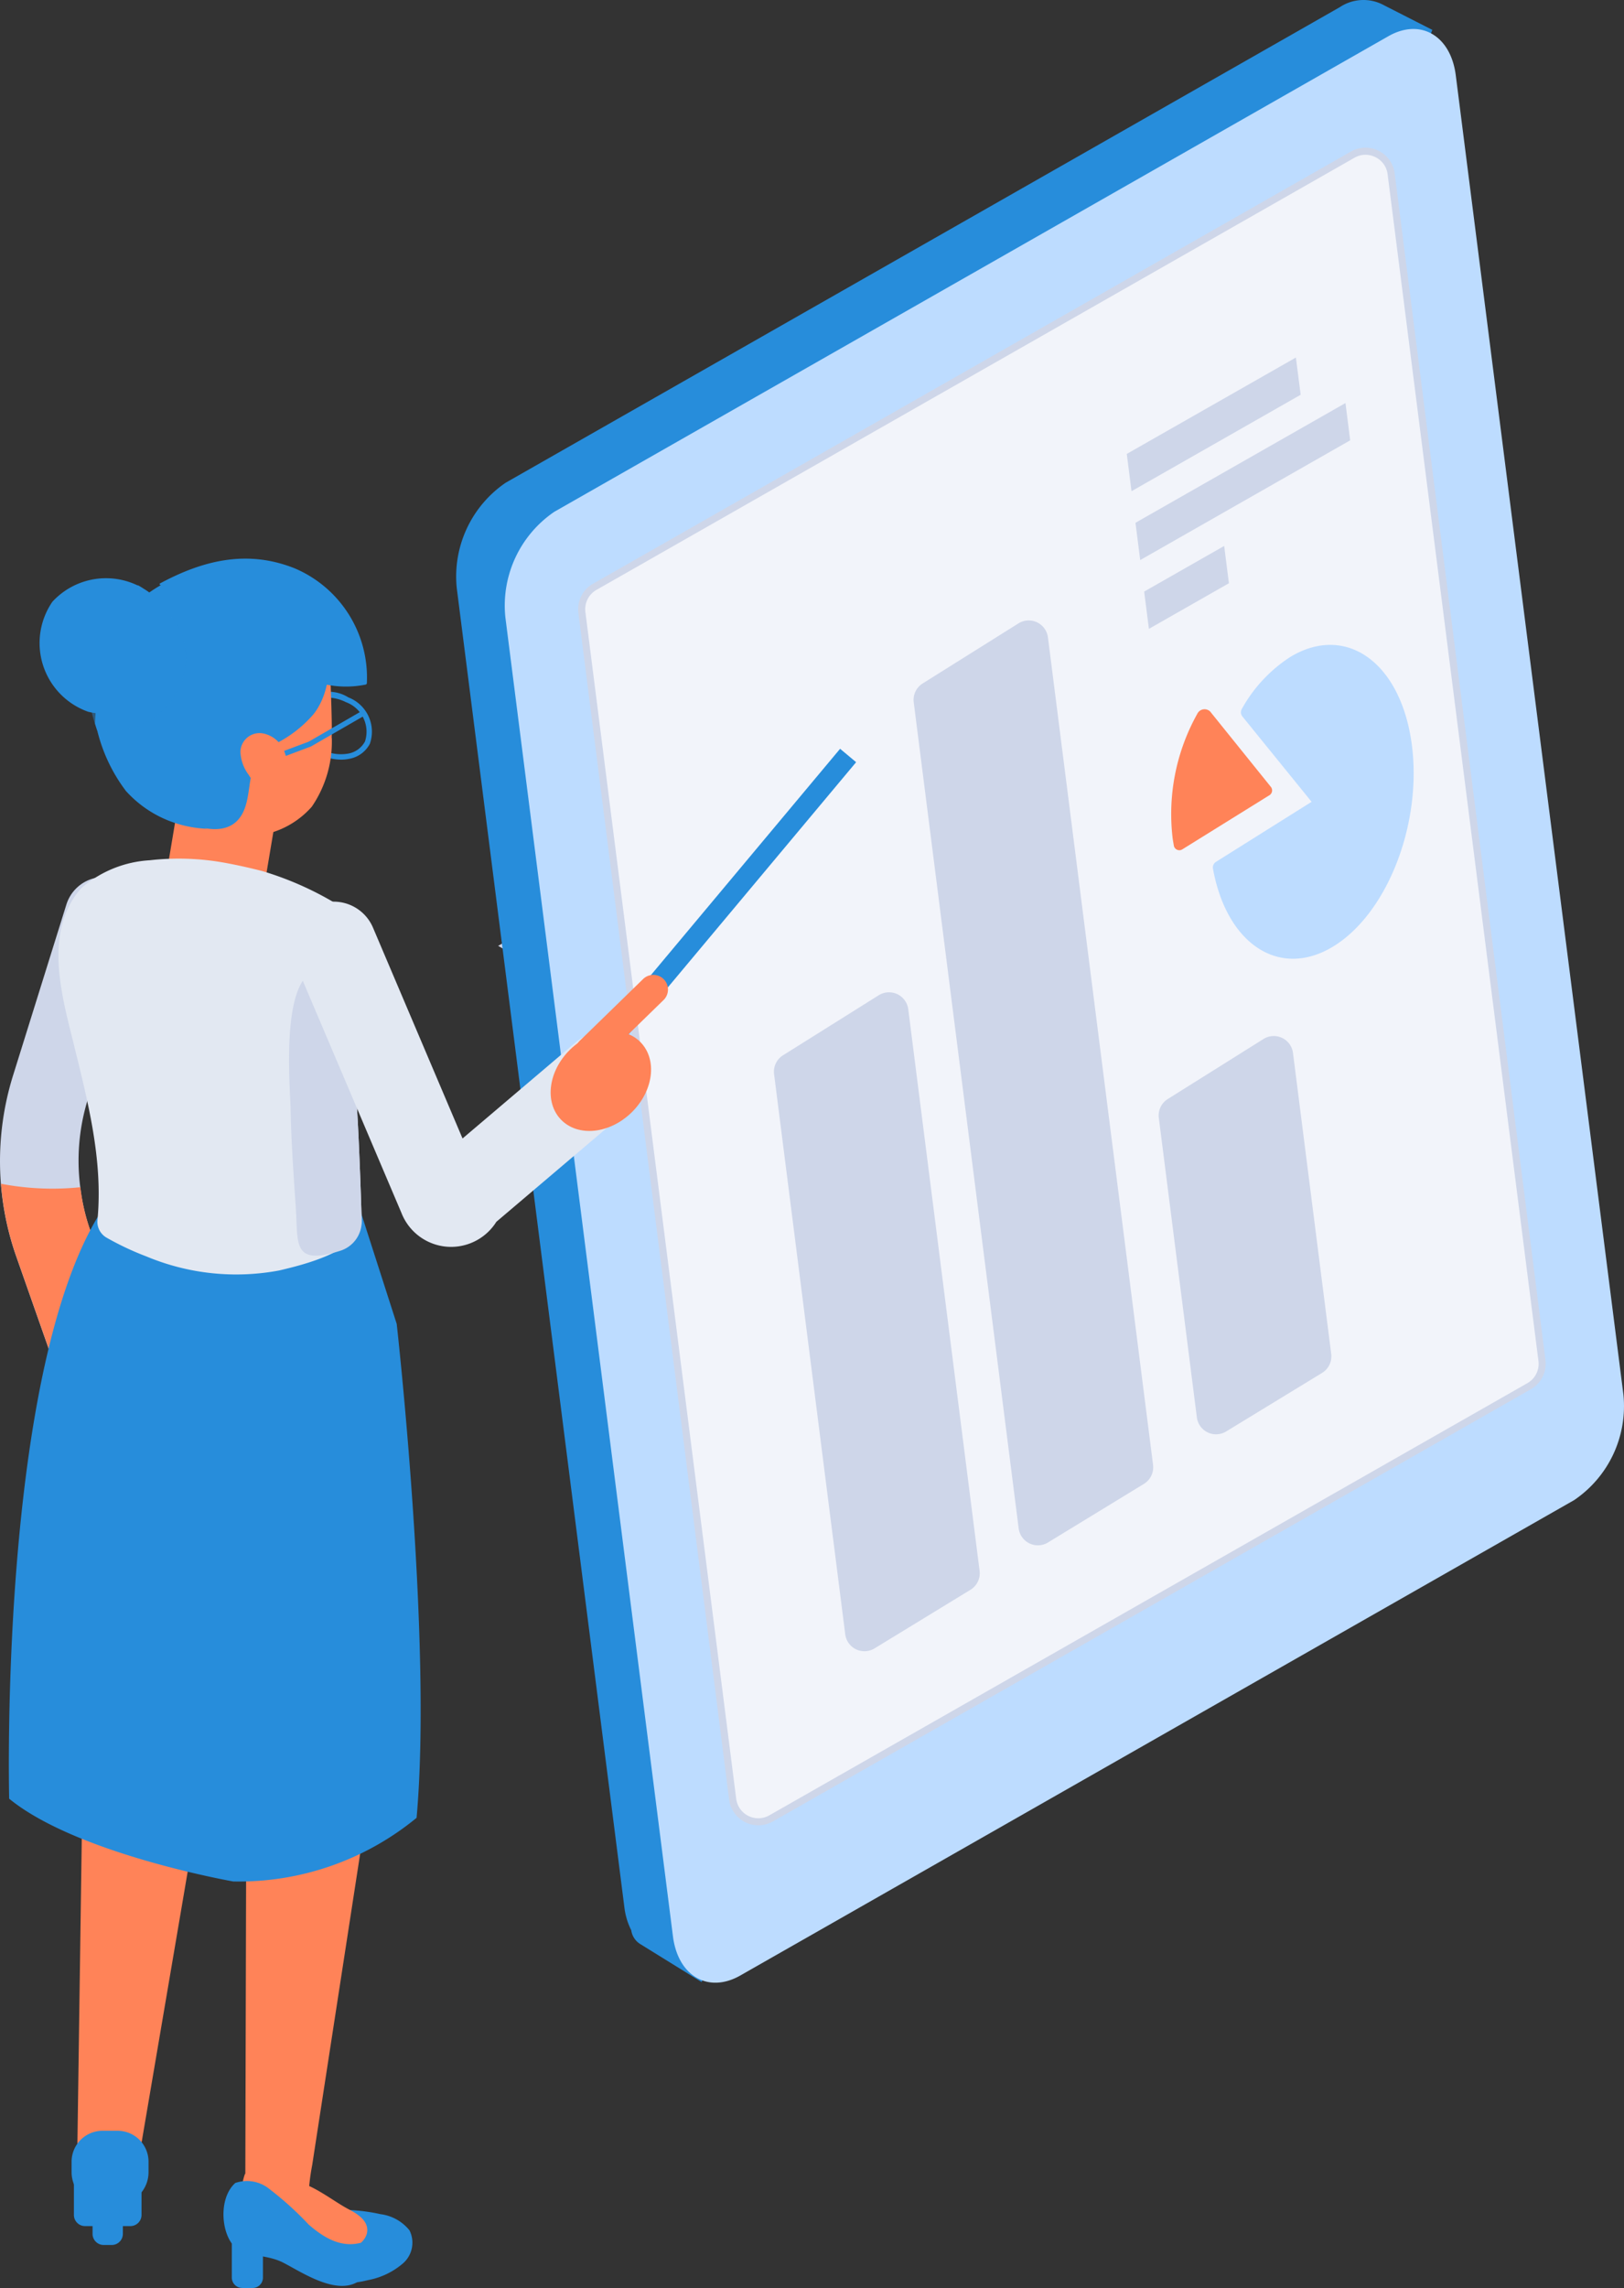
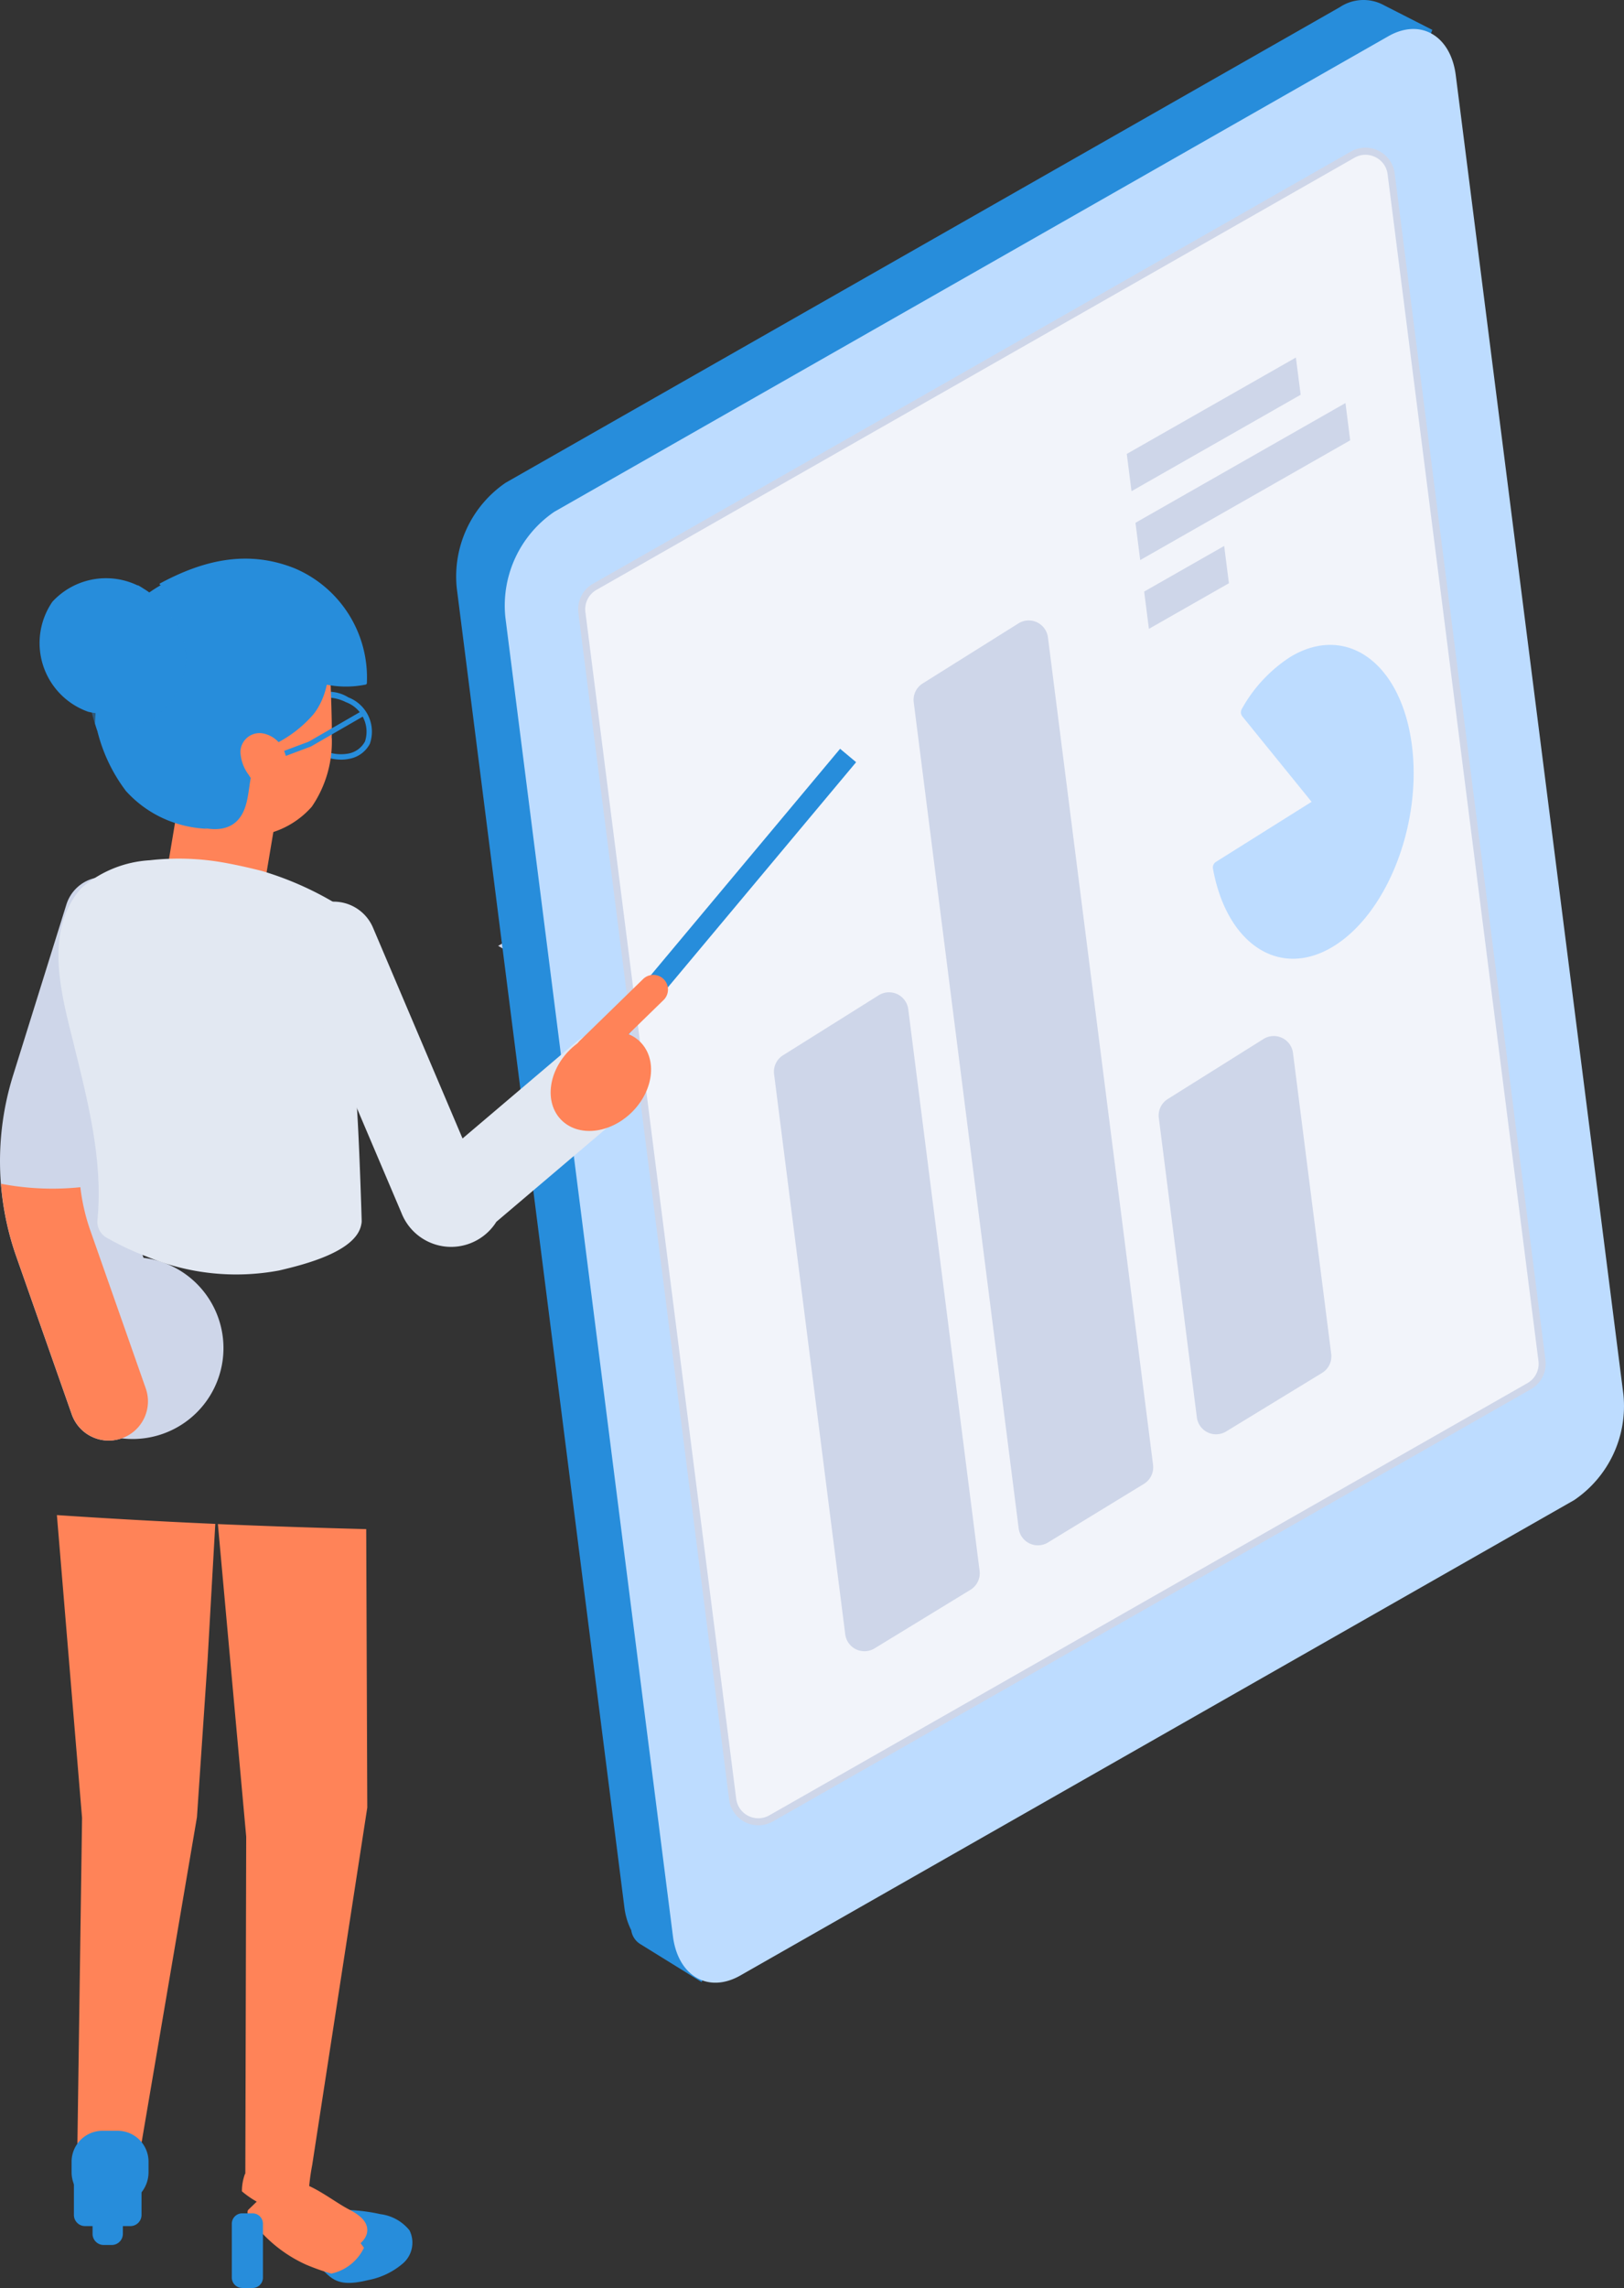
<svg xmlns="http://www.w3.org/2000/svg" id="イラスト_自己資本比率" width="116.672" height="164.32" viewBox="0 0 116.672 164.32">
  <rect x="0" y="0" width="116.672" height="164.32" fill="#333333" stroke="none" />
  <defs>
    <clipPath id="clip-path">
      <rect id="長方形_1718" data-name="長方形 1718" width="116.672" height="164.32" fill="none" />
    </clipPath>
    <clipPath id="clip-path-3">
      <rect id="長方形_1713" data-name="長方形 1713" width="4.007" height="4.639" transform="translate(15.882 58.147)" fill="none" />
    </clipPath>
    <clipPath id="clip-path-5">
      <rect id="長方形_1715" data-name="長方形 1715" width="7.188" height="9.944" transform="translate(6.184 42.567)" fill="none" />
    </clipPath>
    <clipPath id="clip-path-6">
      <rect id="長方形_1714" data-name="長方形 1714" width="7.167" height="9.942" transform="translate(6.184 42.569)" fill="none" />
    </clipPath>
  </defs>
  <g id="グループ_3066" data-name="グループ 3066" clip-path="url(#clip-path)">
    <path id="パス_3108" data-name="パス 3108" d="M37.881,69.144,35.789,67.93l1.474-.851L39.355,68.3Z" fill="#ced6e9" />
    <path id="パス_3109" data-name="パス 3109" d="M106.894,74.013,104.8,72.8l1.474-.851,2.092,1.216Z" fill="#ced6e9" />
    <g id="グループ_3056" data-name="グループ 3056">
      <g id="グループ_3055" data-name="グループ 3055" clip-path="url(#clip-path)">
        <path id="パス_3110" data-name="パス 3110" d="M102.9,2.146,99.438.382a3.064,3.064,0,0,0-3.183.133l-59.92,34.15a8.153,8.153,0,0,0-3.52,7.572L44.857,136.98a4.928,4.928,0,0,0,.493,1.646,1.394,1.394,0,0,0,.657,1l4.4,2.724,1.411-3.769,57.8-32.944a8.156,8.156,0,0,0,3.521-7.572L101.441,6.052Z" fill="#278ddb" />
        <path id="パス_3111" data-name="パス 3111" d="M113.107,107.726l-59.92,34.151c-2.3,1.31-4.477.047-4.84-2.808L36.306,44.326a8.153,8.153,0,0,1,3.52-7.572L99.746,2.6c2.3-1.31,4.477-.047,4.84,2.807l12.043,94.744a8.153,8.153,0,0,1-3.52,7.572" fill="#bddcff" />
        <path id="パス_3112" data-name="パス 3112" d="M109.852,99.557,55.4,130.589a1.861,1.861,0,0,1-2.765-1.382L41.807,43.989a1.86,1.86,0,0,1,.924-1.85L97.18,11.107a1.86,1.86,0,0,1,2.765,1.381L110.78,97.707a1.86,1.86,0,0,1-.924,1.85" fill="#f2f4fa" />
        <path id="パス_3113" data-name="パス 3113" d="M54.482,131.09a2.117,2.117,0,0,1-2.1-1.849L41.553,44.022a2.108,2.108,0,0,1,1.051-2.1L97.052,10.885a2.115,2.115,0,0,1,3.146,1.571l10.831,85.218a2.108,2.108,0,0,1-1.051,2.1L55.53,130.811a2.114,2.114,0,0,1-1.047.278M98.1,11.116a1.6,1.6,0,0,0-.793.214L42.857,42.361a1.6,1.6,0,0,0-.8,1.6L52.89,129.18a1.6,1.6,0,0,0,2.386,1.192L109.725,99.34a1.6,1.6,0,0,0,.8-1.6L99.69,12.521a1.579,1.579,0,0,0-.874-1.233,1.6,1.6,0,0,0-.718-.172" fill="#ced6e9" />
        <path id="パス_3114" data-name="パス 3114" d="M94.213,57.566l-4.956-6.11a.474.474,0,0,1-.043-.538,10.487,10.487,0,0,1,3.522-3.76c3.964-2.358,7.845.4,8.669,6.155s-1.722,12.336-5.686,14.7c-3.84,2.285-7.6-.236-8.577-5.631a.476.476,0,0,1,.217-.485l6.851-4.3a.019.019,0,0,0,0-.027l0,0" fill="#bddcff" />
-         <path id="パス_3115" data-name="パス 3115" d="M86.986,51.157,91.3,56.511a.405.405,0,0,1-.06.571.291.291,0,0,1-.04.029L84.94,61a.4.4,0,0,1-.609-.274c-.041-.238-.079-.464-.083-.5a14.761,14.761,0,0,1,1.771-8.966.578.578,0,0,1,.968-.108" fill="#ff8358" />
        <path id="パス_3116" data-name="パス 3116" d="M93.1,25.677,80.95,32.6l.34,2.678,12.153-6.927Z" fill="#ced6e9" />
        <path id="パス_3117" data-name="パス 3117" d="M96.662,28.946l-15.087,8.6.34,2.678L97,31.624Z" fill="#ced6e9" />
        <path id="パス_3118" data-name="パス 3118" d="M82.2,42.486l.34,2.678,5.748-3.276-.34-2.679Z" fill="#ced6e9" />
        <path id="パス_3119" data-name="パス 3119" d="M82.838,105.2,75.286,45.772a1.392,1.392,0,0,0-2.119-1l-6.881,4.313a1.392,1.392,0,0,0-.641,1.355l7.539,59.327a1.391,1.391,0,0,0,2.106,1.012l6.892-4.209a1.391,1.391,0,0,0,.655-1.363" fill="#ced6e9" />
        <path id="パス_3120" data-name="パス 3120" d="M70.376,112.81,65.25,72.477a1.393,1.393,0,0,0-2.119-1L56.253,75.79a1.39,1.39,0,0,0-.641,1.355l5.112,40.228a1.391,1.391,0,0,0,2.106,1.012l6.891-4.209a1.389,1.389,0,0,0,.655-1.363" fill="#ced6e9" />
        <path id="パス_3121" data-name="パス 3121" d="M95.637,97.23,92.891,75.62a1.391,1.391,0,0,0-2.12-1l-6.878,4.312a1.392,1.392,0,0,0-.641,1.355l2.733,21.506a1.391,1.391,0,0,0,2.106,1.012L94.982,98.6a1.389,1.389,0,0,0,.655-1.363" fill="#ced6e9" />
        <path id="パス_3122" data-name="パス 3122" d="M11.957,62.786h6.152l.759-4.528.569-3.414H13.285Z" fill="#ff8358" />
      </g>
    </g>
    <g id="グループ_3058" data-name="グループ 3058">
      <g id="グループ_3057" data-name="グループ 3057" clip-path="url(#clip-path-3)">
        <path id="パス_3123" data-name="パス 3123" d="M15.882,58.147l1.83,4.641H19.13l.759-4.528Z" fill="#ff8358" />
      </g>
    </g>
    <g id="グループ_3065" data-name="グループ 3065">
      <g id="グループ_3064" data-name="グループ 3064" clip-path="url(#clip-path)">
        <path id="パス_3124" data-name="パス 3124" d="M24.492,54.556a3.425,3.425,0,0,1-1.518-.371A3.265,3.265,0,0,1,21.466,52.7a2.082,2.082,0,0,1-.036-1.848,2.636,2.636,0,0,1,3.595-.767,2.637,2.637,0,0,1,1.545,3.336,2.08,2.08,0,0,1-1.5,1.08,2.94,2.94,0,0,1-.577.057M23.5,50.1a1.856,1.856,0,0,0-1.731.925,1.707,1.707,0,0,0,.04,1.512,3.036,3.036,0,0,0,3.18,1.59,1.7,1.7,0,0,0,1.233-.879,2.261,2.261,0,0,0-1.373-2.821,3.049,3.049,0,0,0-1.35-.329" fill="#278ddb" />
        <path id="パス_3125" data-name="パス 3125" d="M6.824,51.964a36.821,36.821,0,0,1,.771-5.971,10.7,10.7,0,0,1,4.064-4.029c2.853-.117,5.839-.18,8.377,1.12,1.951,1,3.176,4.546,3.525,6.592a9.659,9.659,0,0,1,.1,2.63c-.731,7.047-9.878,9.7-14.606,4.511a11.817,11.817,0,0,1-2.061-4.322c-.057-.167-.113-.347-.167-.529" fill="#278ddb" />
        <path id="パス_3126" data-name="パス 3126" d="M23.838,53a8.263,8.263,0,0,1-1.44,4.939,6.263,6.263,0,0,1-4.856,2.122,5.387,5.387,0,0,1-2.891-.637C13,58.43,12.223,56.3,11.8,54.28a17.133,17.133,0,0,1-.312-2.322,8.658,8.658,0,0,1,.258-2.629,7.564,7.564,0,0,1,3.309-4.315,11.934,11.934,0,0,1,5.025-1.59,4.038,4.038,0,0,1,2.525.306,2.148,2.148,0,0,1,1.02,1.415,1.644,1.644,0,0,1,.021.648c.054,1.651.108,3.289.161,4.94.021.743.043,1.5.021,2.263" fill="#ff8358" />
        <path id="パス_3127" data-name="パス 3127" d="M11.472,41.914c3.128-1.687,6.293-2.453,9.692-1.1a8.522,8.522,0,0,1,5.192,8.251.11.11,0,0,1-.082.1,7.1,7.1,0,0,1-4.622-.618,16.026,16.026,0,0,1-2.841-1.564l-7.343-5.005v-.064" fill="#278ddb" />
        <path id="パス_3128" data-name="パス 3128" d="M19.475,54.883c-.01,0-.021.011-.031.022a.712.712,0,0,1-.009-.146.174.174,0,0,0,.041.124" fill="#278ddb" />
        <path id="パス_3129" data-name="パス 3129" d="M8.682,49.9a11.408,11.408,0,0,0,.7,4.019,10.173,10.173,0,0,0,3.039,4.52c1.146.891,3.488,1.73,4.66.463,1.149-1.242.506-3.464,1.645-4.716a4.665,4.665,0,0,1,1.2-.84A8.8,8.8,0,0,0,22.51,51.31c1.747-2.167,1.473-6.543-.962-8.166a8.723,8.723,0,0,0-6.764-1.024,7.814,7.814,0,0,0-2.073.9c-.036.026-.071.046-.117.077a8.5,8.5,0,0,0-3.912,6.8" fill="#278ddb" />
        <path id="パス_3130" data-name="パス 3130" d="M19.019,53.431a.518.518,0,0,1-.392.032c-.014-.034-.007-.071-.026-.1Z" fill="#ff8358" />
        <g id="グループ_3063" data-name="グループ 3063" opacity="0.43">
          <g id="グループ_3062" data-name="グループ 3062">
            <g id="グループ_3061" data-name="グループ 3061" clip-path="url(#clip-path-5)">
              <g id="グループ_3060" data-name="グループ 3060">
                <g id="グループ_3059" data-name="グループ 3059" clip-path="url(#clip-path-6)">
                  <path id="パス_3131" data-name="パス 3131" d="M9.484,42.616l1.164.6c-.628-.327-3.37,1.629-3.912,2.017-.087.061-.178.128-.26.194-.02.066-.036.132-.051.2-.031.133-.061.271-.087.408a13.406,13.406,0,0,0,.653,6.449,2.411,2.411,0,0,1,.271.01,9.266,9.266,0,0,0,1.19-.02,4.54,4.54,0,0,0,.521-.061,5.374,5.374,0,0,0,4.131-3.6,4.677,4.677,0,0,0-1.6-5.3,3.821,3.821,0,0,0-.628-.373c-.3-.138-.623-.271-.945-.4-.1-.061-.2-.122-.306-.173Z" fill="#278ddb" />
                </g>
              </g>
            </g>
          </g>
        </g>
        <path id="パス_3132" data-name="パス 3132" d="M12.042,43.966a5.235,5.235,0,0,0-8.278-.749,5.234,5.234,0,0,0,2.57,7.9,5.118,5.118,0,0,0,5.921-2.955,5.048,5.048,0,0,0-2.387-6.153Z" fill="#278ddb" />
        <path id="パス_3133" data-name="パス 3133" d="M19.474,54.686l-.134-.36,2.84-1.062L26,51.057l.192.332-3.85,2.221Z" fill="#278ddb" />
        <path id="パス_3134" data-name="パス 3134" d="M17.271,53.944a2.944,2.944,0,0,0,.593,1.7,3.169,3.169,0,0,0,.756.867,1.352,1.352,0,0,0,1.089.263c1.169-.284,1.059-2,.7-2.846a2.057,2.057,0,0,0-1.561-1.263,1.376,1.376,0,0,0-1.561,1.16q-.009.06-.012.12" fill="#ff8358" />
-         <path id="パス_3135" data-name="パス 3135" d="M6.312,78.946a14.873,14.873,0,0,0-.545,6.32,14.476,14.476,0,0,0,.7,3.06l4,11.391A2.814,2.814,0,0,1,8.739,103.3a3.062,3.062,0,0,1-.688.149,2.812,2.812,0,0,1-2.9-1.877l-4-11.38A20.669,20.669,0,0,1,.928,77.27L4.77,64.96a2.818,2.818,0,0,1,5.378,1.688Z" fill="#ced6e9" />
+         <path id="パス_3135" data-name="パス 3135" d="M6.312,78.946l4,11.391A2.814,2.814,0,0,1,8.739,103.3a3.062,3.062,0,0,1-.688.149,2.812,2.812,0,0,1-2.9-1.877l-4-11.38A20.669,20.669,0,0,1,.928,77.27L4.77,64.96a2.818,2.818,0,0,1,5.378,1.688Z" fill="#ced6e9" />
        <path id="パス_3136" data-name="パス 3136" d="M8.746,103.3a3.062,3.062,0,0,1-.688.149,2.812,2.812,0,0,1-2.9-1.877l-4-11.38A20.586,20.586,0,0,1,.072,85.016a19.567,19.567,0,0,0,5.7.248,14.538,14.538,0,0,0,.7,3.06l4,11.391A2.814,2.814,0,0,1,8.743,103.3" fill="#ff8358" />
        <path id="パス_3137" data-name="パス 3137" d="M4.087,108.811l1.808,21.751-.378,26.551a2.811,2.811,0,0,0-.138.379l.177.09c1.483.074,2.48.109,3.964.122l4.63-27.2.762-11.261.555-9.8q-5.7-.249-11.38-.632" fill="#ff8358" />
        <path id="パス_3138" data-name="パス 3138" d="M15.653,109.454l2.035,22.454-.063,24.163c0,.091-.012.072-.017.033a3.574,3.574,0,0,0-.228,1.274,6.758,6.758,0,0,0,4.755,1.6,16.945,16.945,0,0,1,.3-3.518c.035-.257,3.951-25.641,3.951-25.641l-.076-20q-5.333-.137-10.661-.362" fill="#ff8358" />
        <path id="パス_3139" data-name="パス 3139" d="M21.842,161.834c1.918,1.357,1.732,2.627,4.61,1.918a5.344,5.344,0,0,0,2.492-1.193,1.973,1.973,0,0,0,.472-2.383,3.189,3.189,0,0,0-2.084-1.158,12.859,12.859,0,0,0-4.131-.239,3.521,3.521,0,0,0-1.856.609c-1.023.824-.364,1.837.5,2.446" fill="#278ddb" />
        <path id="パス_3140" data-name="パス 3140" d="M6.11,159.875H9.367a.8.8,0,0,0,.8-.8v-4.043a.8.8,0,0,0-.8-.8H6.11a.8.8,0,0,0-.8.8v4.043a.8.8,0,0,0,.8.8" fill="#278ddb" />
        <path id="パス_3141" data-name="パス 3141" d="M20.915,156.485a5.026,5.026,0,0,1,1.3.931,18.572,18.572,0,0,1,3.931,4.015,3.386,3.386,0,0,1-2.342,1.855,15.942,15.942,0,0,1-1.825-.646,9.951,9.951,0,0,1-4.029-3.34c-.121-.176-.238-.413-.118-.589l1.607-1.556c1.61-1.558,3.99.666,5.613,1.513.613.32,1.31.765,1.334,1.457.022.647-.575,1.14-1.16,1.417a5.547,5.547,0,0,1-1.828.507Z" fill="#ff8358" />
        <path id="パス_3142" data-name="パス 3142" d="M17.4,164.32h.744a.746.746,0,0,0,.746-.746v-3.868a.746.746,0,0,0-.745-.747H17.4a.746.746,0,0,0-.746.746h0v3.866a.746.746,0,0,0,.746.746" fill="#278ddb" />
-         <path id="パス_3143" data-name="パス 3143" d="M16.9,156.78a2.552,2.552,0,0,1,2.331.338,23.213,23.213,0,0,1,2.947,2.649c1.357,1.18,2.723,1.84,4.384,1.081.546.332.929.714.912,1.155-.025.642-1.175,1.466-1.683,1.815-1.595,1.1-4.159-.664-5.455-1.323-1.022-.52-2.106-.423-3.078-.857-1.31-.583-1.726-3.626-.358-4.857" fill="#278ddb" />
        <path id="パス_3144" data-name="パス 3144" d="M7.45,161.232h.577a.8.8,0,0,0,.8-.8v-3.621a.8.8,0,0,0-.8-.8H7.45a.8.8,0,0,0-.8.8v3.621a.8.8,0,0,0,.8.8" fill="#278ddb" />
        <path id="パス_3145" data-name="パス 3145" d="M7.469,158.329h.877A2.325,2.325,0,0,0,10.671,156h0v-.75a2.22,2.22,0,0,0-2.22-2.22H7.364a2.222,2.222,0,0,0-2.221,2.22V156a2.326,2.326,0,0,0,2.326,2.326" fill="#278ddb" />
-         <path id="パス_3146" data-name="パス 3146" d="M25.62,86.117,28.5,95.078s2.571,22.816,1.428,35.476a20.1,20.1,0,0,1-13.172,4.57S5.517,133.157.658,129.18c0,0-.816-32.689,7.368-43.262Z" fill="#278ddb" />
        <rect id="長方形_1716" data-name="長方形 1716" width="28.788" height="1.5" transform="translate(41.886 75.86) rotate(-50.093)" fill="#278ddb" />
        <path id="パス_3147" data-name="パス 3147" d="M25.5,78.231c.15,0,.4,6.448.484,9.463a1.141,1.141,0,0,1-.029.24c-.344,1.965-4.154,2.9-5.9,3.31a16.729,16.729,0,0,1-9.536-1.008,20.383,20.383,0,0,1-2.849-1.341A1.311,1.311,0,0,1,7,87.646c.419-4.338-.7-8.574-1.73-12.776C4.444,71.548,3.24,67.265,5.5,64.2a4.342,4.342,0,0,1,.4-.467,8.222,8.222,0,0,1,4.857-1.95,18.523,18.523,0,0,1,5.416.185c.838.155,1.763.355,2.7.6a23.113,23.113,0,0,1,5.243,2.314c1.827,1.118,1.994,2.407,2.907,4.07a26.293,26.293,0,0,1,1.93,3.167,4.838,4.838,0,0,1,.4,1.429c.215,2.12-1.741,3.944-3.852,4.678" fill="#e2e8f2" />
-         <path id="パス_3148" data-name="パス 3148" d="M20.766,76.236c-.009-2.861.31-6.412,2.183-6.59,2.342-.221,2.7,4.144,3.668,5.683a8.127,8.127,0,0,0,1.252,1.51A7,7,0,0,1,25.5,78.231c.149,0,.4,6.448.485,9.463a2.2,2.2,0,0,1-1.572,2.145c-3.432,1.085-2.988-.542-3.162-3.1-.163-2.392-.33-4.784-.378-7.18-.011-.55-.1-1.843-.108-3.319" fill="#ced6e9" />
        <path id="パス_3149" data-name="パス 3149" d="M32.407,89.549a3.834,3.834,0,0,1-3.566-2.439L21.152,69.023a3.067,3.067,0,1,1,5.645-2.4L33.23,81.764l8.186-6.95a3.067,3.067,0,0,1,3.97,4.675l-9.727,8.26a3.837,3.837,0,0,1-2.93,1.786c-.108.009-.216.014-.323.014" fill="#e2e8f2" />
        <path id="パス_3150" data-name="パス 3150" d="M45.37,79.9c-1.577,1.536-3.842,1.769-5.059.519s-.924-3.508.653-5.044,3.842-1.769,5.059-.519.924,3.508-.653,5.044" fill="#ff8358" />
        <path id="パス_3151" data-name="パス 3151" d="M41.632,76.234h0a1.052,1.052,0,0,1,.02-1.489l4.529-4.411a1.053,1.053,0,0,1,1.51,1.469l-.041.039-4.529,4.412a1.052,1.052,0,0,1-1.489-.02" fill="#ff8358" />
      </g>
    </g>
  </g>
</svg>